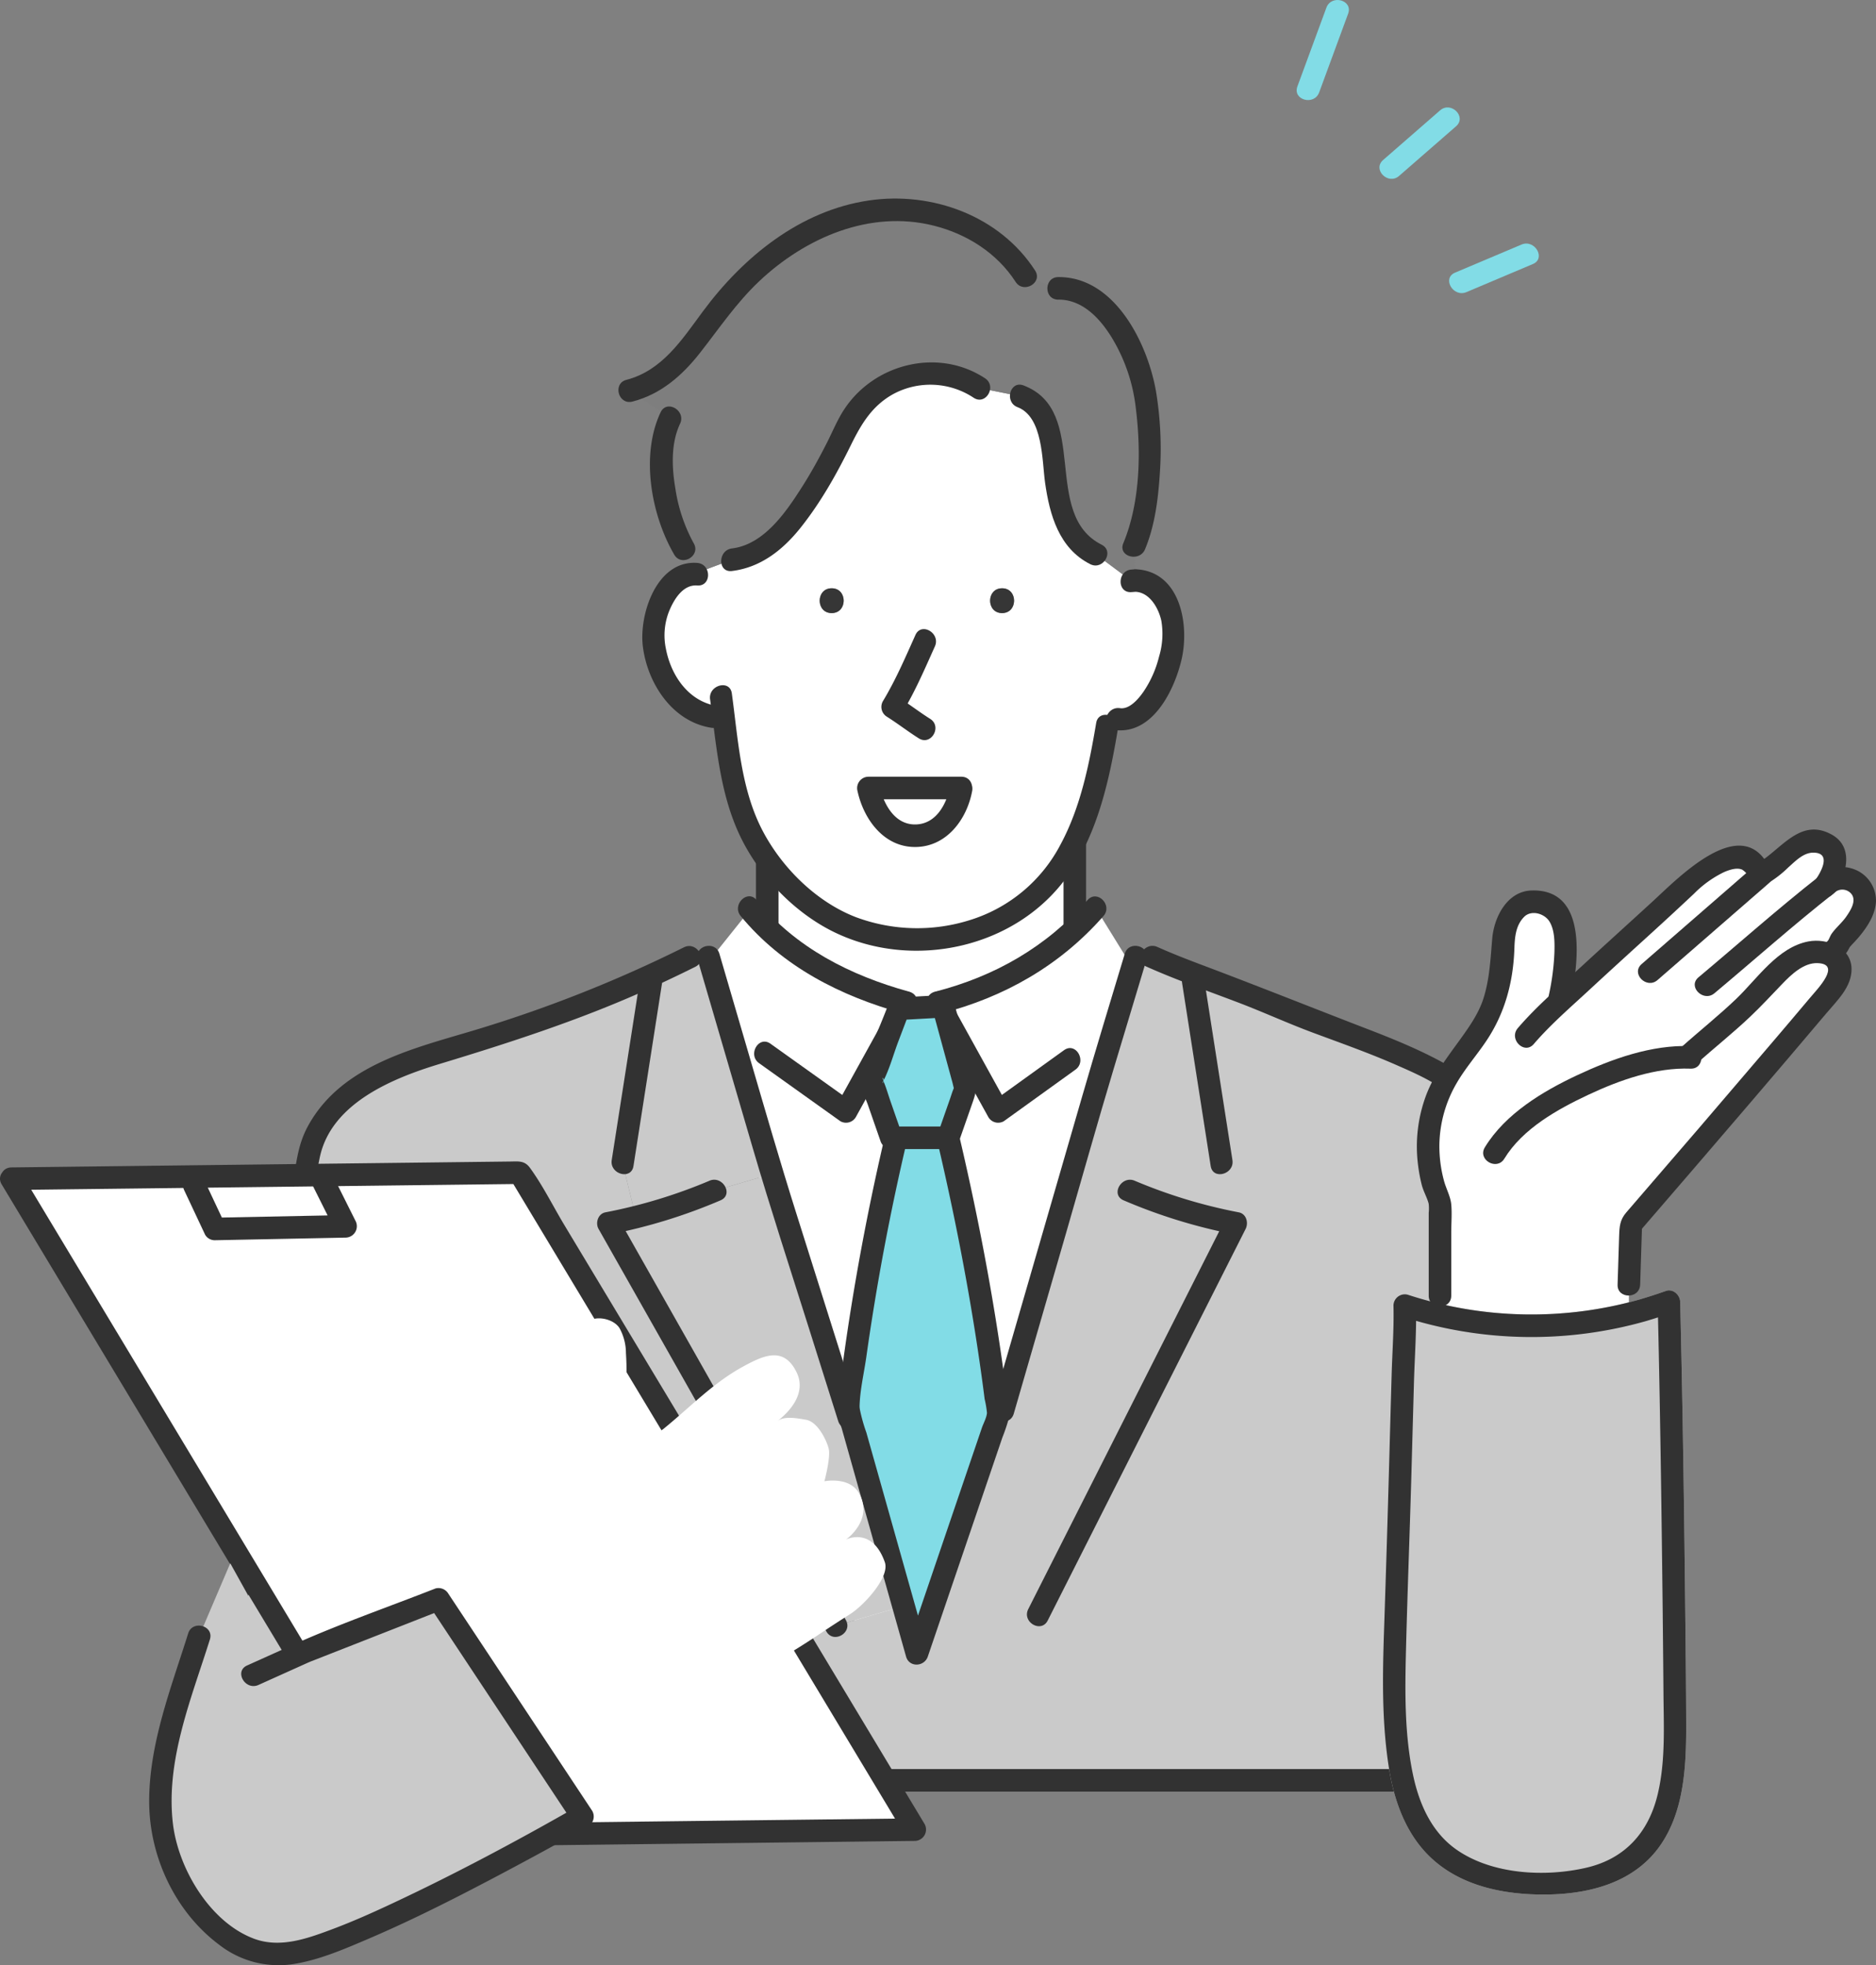
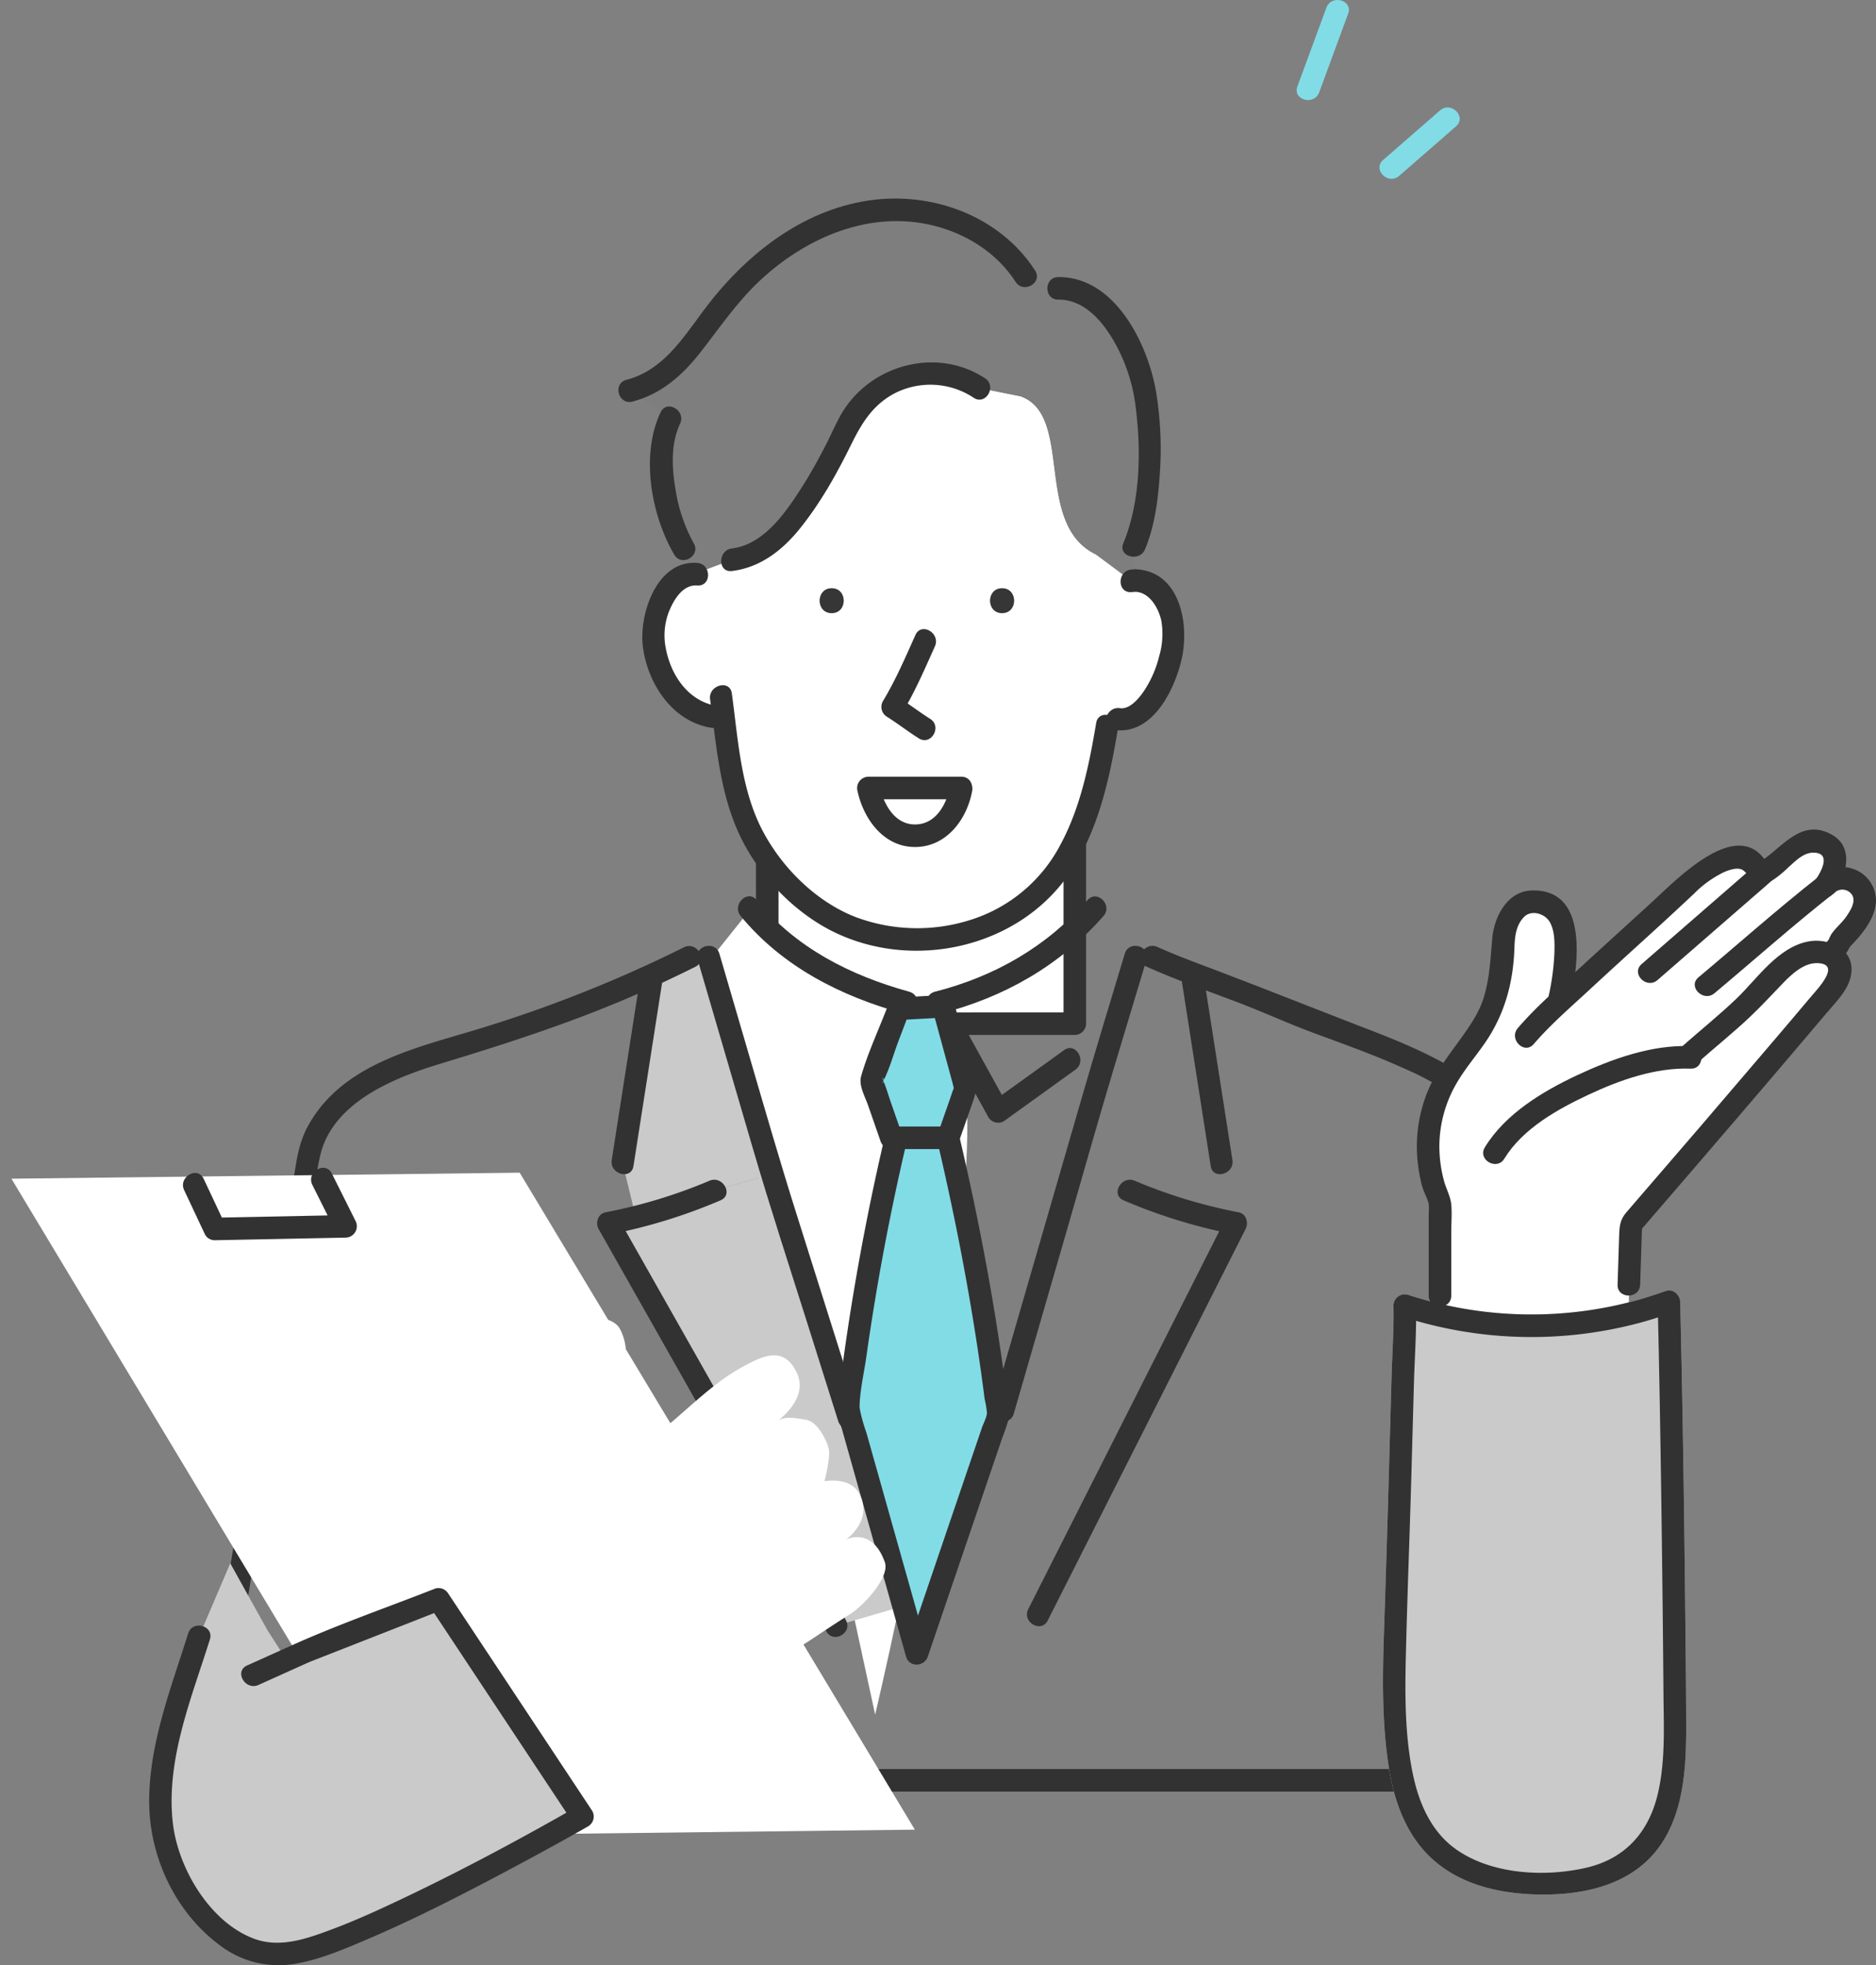
<svg xmlns="http://www.w3.org/2000/svg" width="547" height="572.889" viewBox="0 0 547 572.889">
  <rect x="0" y="0" width="547" height="572.889" fill="#808080" stroke="none" />
  <g id="dansei" transform="translate(-32.514 -151.915)">
    <path id="パス_2671" data-name="パス 2671" d="M614.144,178.855l8.448-22.958c1.463-3.977-4.889-5.692-6.34-1.748L607.8,177.108c-1.464,3.976,4.888,5.692,6.34,1.747Z" transform="translate(-196.99)" fill="#82dce6" />
    <path id="パス_2672" data-name="パス 2672" d="M650.016,219.522l16.613-14.47c3.2-2.784-1.47-7.418-4.649-4.649l-16.612,14.47c-3.2,2.784,1.47,7.418,4.649,4.649Z" transform="translate(-209.565 -16.318)" fill="#82dce6" />
-     <path id="パス_2673" data-name="パス 2673" d="M680.245,274.063l19.38-8.189c3.884-1.641.537-7.306-3.319-5.677l-19.38,8.189c-3.884,1.642-.537,7.306,3.319,5.677Z" transform="translate(-220.151 -36.992)" fill="#82dce6" />
    <g id="グループ_341" data-name="グループ 341" transform="translate(252.94 371.104)">
      <rect id="長方形_328" data-name="長方形 328" width="89.676" height="75.936" transform="translate(3.287 3.288)" fill="#fff" />
      <path id="パス_2674" data-name="パス 2674" d="M371.074,567.817h89.676a3.335,3.335,0,0,0,3.287-3.287V488.594a3.335,3.335,0,0,0-3.287-3.287H371.074a3.335,3.335,0,0,0-3.287,3.287V564.53c0,4.231,6.575,4.238,6.575,0V488.594l-3.287,3.287h89.676l-3.287-3.287V564.53l3.287-3.287H371.074C366.844,561.243,366.837,567.817,371.074,567.817Z" transform="translate(-367.787 -485.307)" fill="#323232" />
    </g>
-     <path id="パス_2675" data-name="パス 2675" d="M409.509,580.692c-36.16,0-49.9-26.035-49.9-26.035l-11.571,14.464L395.768,789.7l37.606,2.17,41.945-212.62-15.187-24.589S445.669,580.692,409.509,580.692Z" transform="translate(-108.082 -137.959)" fill="#fff" />
-     <path id="パス_2676" data-name="パス 2676" d="M486.168,611.638c-15.042-9.04-38-15.766-48.114-20.343-11.578-5.237-26.751-9.952-38.329-15.188l-4.686.015L385.138,609l-51.947,172.5-2.387.7L326,765.787l-18.3,5.352L241.28,653.807s3.254-.658,7.984-1.873l-3.811-15.672,8.353-53.459-.463-1.02a390.373,390.373,0,0,1-52.352,19.563c-9.539,2.8-19.295,5.287-28,10.1S156.572,623.8,154.041,633.42L124.187,816.209H528.454L503.865,640.471C502.657,631.23,494.16,616.44,486.168,611.638Z" transform="translate(-31.403 -145.306)" fill="#cacaca" />
+     <path id="パス_2675" data-name="パス 2675" d="M409.509,580.692c-36.16,0-49.9-26.035-49.9-26.035l-11.571,14.464L395.768,789.7S445.669,580.692,409.509,580.692Z" transform="translate(-108.082 -137.959)" fill="#fff" />
    <g id="グループ_342" data-name="グループ 342" transform="translate(222.994 260.766)">
      <path id="パス_2677" data-name="パス 2677" d="M462.809,377.857v.007a7.742,7.742,0,0,0-1.15.087l-10.342-7.7c-18.3-8.751-6.364-40.571-21.992-46.1l-12.005-2.408a25.874,25.874,0,0,0-30.331,1.36c-5.981,4.976-6.617,6.82-9.944,13.582A135.3,135.3,0,0,1,363.81,358.93c-4.694,6.2-10.891,12.15-18.63,12.866l-11.1,4.144a6.336,6.336,0,0,0-1.121.1c-5.511.968-9.532,8.9-10.385,13.646-2.01,11.166,5.2,26.3,17.422,27.916l2.727-.341c1.96,15.332,3.37,28.2,11.709,40.448a67.205,67.205,0,0,0,14.008,14.66c14.652,11.636,36.037,12.952,52.923,5.409a44.95,44.95,0,0,0,17.147-13.206c9.018-11.282,13.126-26.823,16.041-44.318l2.9-2.018c9.618,1.808,18.253-17.646,16.236-28.863C472.782,384.358,468.753,377.777,462.809,377.857Zm-88.548,9.495c-4.665,0-4.657-7.232,0-7.232S378.911,387.352,374.261,387.352Zm10.7,50.985h27.1C408.989,456.526,388.739,457.249,384.957,438.337Zm38.987-50.985c-4.657,0-4.65-7.232,0-7.232S428.6,387.352,423.944,387.352Z" transform="translate(-322.239 -317.48)" fill="#fff" />
    </g>
    <path id="パス_2678" data-name="パス 2678" d="M460.421,292.087c-4.231-12.778-12.728-24.661-23.721-24.27l-9.59-3.537c-9.864-15.7-30.815-22.412-48.859-18.138-15.223,3.6-26.975,12.077-37.252,23.671-9.279,10.471-14.963,24.393-29.34,27.842l11.933,7.955c-5.569,11.137-.8,30.23,3.978,38.185l1.765,7.377a6.336,6.336,0,0,1,1.121-.1l11.1-4.144c7.738-.716,13.936-6.668,18.63-12.866a135.3,135.3,0,0,0,13.234-22.245c3.327-6.761,3.963-8.605,9.944-13.582a25.874,25.874,0,0,1,30.331-1.36l12.005,2.408c15.628,5.532,3.7,37.353,21.992,46.1l10.342,7.7a7.758,7.758,0,0,1,1.15-.087v-.007L458.83,343C464.139,330.626,464.652,304.866,460.421,292.087Z" transform="translate(-95.621 -31.845)" fill="#7e7e7e" />
    <path id="パス_2679" data-name="パス 2679" d="M475.116,412.757c-4.65,0-4.657,7.232,0,7.232S479.781,412.757,475.116,412.757Z" transform="translate(-150.417 -89.351)" fill="#363636" />
    <path id="パス_2680" data-name="パス 2680" d="M350.033,672.39l-16.626,4.867a150.617,150.617,0,0,1-22.672,7.543c-.159.044-.311.08-.463.116-4.73,1.215-7.984,1.873-7.984,1.873L368.714,804.12l18.3-5.352-16.684-57.016Z" transform="translate(-92.411 -178.288)" fill="#cacaca" />
    <path id="パス_2681" data-name="パス 2681" d="M399.544,412.757c-4.657,0-4.665,7.232,0,7.232S404.2,412.757,399.544,412.757Z" transform="translate(-124.528 -89.351)" fill="#363636" />
    <path id="パス_2682" data-name="パス 2682" d="M333.694,576.129l-5.511.087q-5.782,2.886-11.658,5.575l.463,1.02-8.353,53.459,3.811,15.672c.152-.036.3-.072.463-.116a150.593,150.593,0,0,0,22.672-7.543l16.626-4.867-9.626-32.9Z" transform="translate(-94.585 -145.314)" fill="#cacaca" />
    <path id="パス_2683" data-name="パス 2683" d="M347.421,459.863c1.832,13.346,2.774,27.05,8.553,39.428,5.548,11.882,15.992,22.837,27.849,28.532,23.03,11.063,52.96,4.525,67.878-16.542,8.8-12.434,12.146-28.037,14.632-42.79.7-4.139-5.636-5.918-6.339-1.748-2.034,12.065-4.529,24.533-10.384,35.406a44.669,44.669,0,0,1-26.077,21.939A51.163,51.163,0,0,1,390,523.375c-11.482-4.4-21.491-14.276-27.183-25.057-6.486-12.285-7.2-26.7-9.059-40.2-.573-4.173-6.909-2.4-6.339,1.748Z" transform="translate(-107.859 -104.073)" fill="#323232" />
    <path id="パス_2684" data-name="パス 2684" d="M433.329,432.563c-2.919,6.519-5.8,13.211-9.5,19.331a3.346,3.346,0,0,0,1.179,4.5c3.17,2,6.124,4.3,9.293,6.3,3.59,2.262,6.893-3.425,3.319-5.677-3.17-2-6.124-4.3-9.293-6.3l1.179,4.5c3.7-6.12,6.576-12.812,9.5-19.331,1.715-3.83-3.949-7.177-5.676-3.318Z" transform="translate(-133.894 -95.549)" fill="#323232" />
    <path id="パス_2685" data-name="パス 2685" d="M333.391,401.492c-11.847-.878-17.039,15.05-15.845,24.436,1.364,10.71,8.591,21.827,19.91,23.612,4.139.653,5.922-5.681,1.748-6.34-8.269-1.3-13.4-8.76-14.927-16.573a19.117,19.117,0,0,1,.79-10.743c1.378-3.5,4.037-8.135,8.324-7.817,4.221.312,4.2-6.264,0-6.575Z" transform="translate(-97.58 -85.48)" fill="#323232" />
    <path id="パス_2686" data-name="パス 2686" d="M530.411,410.982l1.15-.087a3.355,3.355,0,0,0,3.287-3.287V407.6l-3.287,3.287c4.166.164,6.749,4.749,7.557,8.38a22.851,22.851,0,0,1-.649,10.5,31.705,31.705,0,0,1-4.654,10.406c-1.383,1.951-3.967,5.038-6.739,4.638-4.139-.6-5.926,5.736-1.747,6.34,11.134,1.609,17.553-11.419,19.681-20.447,2.4-10.18-.31-25.874-13.448-26.393a3.326,3.326,0,0,0-3.287,3.287v.007l3.287-3.287-1.15.087c-4.193.316-4.227,6.893,0,6.575Z" transform="translate(-167.997 -86.458)" fill="#323232" />
    <path id="パス_2687" data-name="パス 2687" d="M360.583,555.071c12.177,14.785,29.2,23.378,47.4,28.406,4.084,1.129,5.827-5.212,1.747-6.34-17.2-4.755-32.985-12.741-44.494-26.716-2.692-3.268-7.32,1.406-4.65,4.649Z" transform="translate(-112.105 -136.128)" fill="#323232" />
-     <path id="パス_2688" data-name="パス 2688" d="M368.411,612.413l23.7,16.916a3.314,3.314,0,0,0,4.5-1.18q8.771-15.872,17.545-31.741c2.049-3.705-3.627-7.026-5.676-3.318q-8.774,15.869-17.545,31.741l4.5-1.18-23.7-16.916c-3.45-2.462-6.737,3.237-3.319,5.677Z" transform="translate(-114.567 -150.569)" fill="#323232" />
    <path id="パス_2689" data-name="パス 2689" d="M341.852,575.345q8.034,27.471,16.072,54.942c5.189,17.734,10.947,35.3,16.507,52.922l8.4,26.636c1.268,4.02,7.618,2.3,6.339-1.748l-18.62-59.013c-4.729-14.988-9.082-30.08-13.494-45.165q-4.436-15.16-8.869-30.322c-1.185-4.052-7.532-2.328-6.339,1.748Z" transform="translate(-105.912 -143.656)" fill="#323232" />
    <path id="パス_2690" data-name="パス 2690" d="M312.143,583.724l-8.353,53.459c-.647,4.139,5.687,5.922,6.339,1.748l8.353-53.459c.647-4.139-5.687-5.922-6.339-1.748Z" transform="translate(-92.909 -147.1)" fill="#323232" />
    <path id="パス_2691" data-name="パス 2691" d="M330.053,675.314a150.647,150.647,0,0,1-30.333,9.2c-2.126.435-2.95,3.089-1.964,4.829L320.148,728.9l35.75,63.146,8.284,14.632c2.084,3.682,7.766.372,5.676-3.318L347.465,763.8l-35.75-63.146-8.284-14.632-1.964,4.829a158.094,158.094,0,0,0,31.9-9.863c3.864-1.7.522-7.366-3.319-5.677Z" transform="translate(-90.717 -179.183)" fill="#323232" />
    <path id="パス_2692" data-name="パス 2692" d="M490.439,550.445c-11.949,13.618-27.023,22.248-44.487,26.716-4.1,1.048-2.36,7.39,1.748,6.34,18.475-4.726,34.746-14,47.388-28.406,2.78-3.169-1.852-7.837-4.649-4.649Z" transform="translate(-140.822 -136.15)" fill="#323232" />
    <path id="パス_2693" data-name="パス 2693" d="M483.557,608.617l-20.886,15.035,4.5,1.179q-8.774-15.868-17.538-31.741c-2.046-3.7-7.726-.392-5.676,3.318q8.765,15.872,17.537,31.741a3.307,3.307,0,0,0,4.5,1.18l20.886-15.035c3.4-2.45.124-8.155-3.319-5.677Z" transform="translate(-140.788 -150.569)" fill="#323232" />
    <path id="パス_2694" data-name="パス 2694" d="M511.1,573.6c-4.221,14.017-8.494,28.019-12.567,42.08l-20.161,69.609-5.978,20.642c-1.179,4.072,5.163,5.811,6.339,1.748l15.314-52.872c4.623-15.964,9.094-31.982,13.887-47.9l9.5-31.562c1.223-4.06-5.121-5.8-6.339-1.748Z" transform="translate(-150.629 -143.659)" fill="#323232" />
    <g id="グループ_343" data-name="グループ 343" transform="translate(276.542 479.446)">
      <path id="パス_2695" data-name="パス 2695" d="M422.862,655.1a700.132,700.132,0,0,0-14.16,80.166l20.034,71.048,23.61-69.356A730.83,730.83,0,0,0,437.615,655.1Z" transform="translate(-405.405 -651.811)" fill="#82dce6" />
      <path id="パス_2696" data-name="パス 2696" d="M417.975,652.511Q411.24,681,406.853,709.972q-1.013,6.729-1.9,13.476c-.447,3.389-1.69,7.645-1.122,11.044a43.465,43.465,0,0,0,1.258,4.461l14.235,50.48,4.523,16.04c.915,3.243,5.319,3,6.34,0l13.7-40.229,8.047-23.64a52.486,52.486,0,0,0,1.78-5.227c.432-1.92-.139-4.041-.383-5.979q-.9-7.174-1.961-14.327c-3.156-21.355-7.332-42.555-12.3-63.56a3.332,3.332,0,0,0-3.17-2.413H421.144c-4.231,0-4.237,6.575,0,6.575H435.9l-3.17-2.413c4.394,18.58,8.164,37.31,11.165,56.167q1.075,6.753,2.012,13.528.444,3.22.849,6.444a30.012,30.012,0,0,1,.684,4.037c-.105,1.4-1.051,3.085-1.5,4.4l-16.883,49.592-5.206,15.294h6.34l-10.994-38.987-6.934-24.591a48.774,48.774,0,0,1-1.863-6.606,6.693,6.693,0,0,1-.109-1.055c.108-4.691,1.321-9.766,1.985-14.47q4.538-32.14,12.04-63.757C425.287,650.145,418.949,648.389,417.975,652.511Z" transform="translate(-403.687 -650.098)" fill="#323232" />
    </g>
    <path id="パス_2697" data-name="パス 2697" d="M556.724,585.473l8.353,53.459c.651,4.168,6.987,2.4,6.339-1.748l-8.353-53.459c-.651-4.168-6.987-2.4-6.339,1.748Z" transform="translate(-179.552 -147.101)" fill="#323232" />
    <path id="パス_2698" data-name="パス 2698" d="M516.109,680.991a157.833,157.833,0,0,0,31.9,9.863l-1.964-4.829-19.518,38.611-31.085,61.491-7.1,14.047c-1.9,3.767,3.765,7.1,5.676,3.318l19.518-38.611,31.085-61.491,7.1-14.047c.893-1.767.235-4.378-1.964-4.829a150.3,150.3,0,0,1-30.333-9.2c-3.836-1.691-7.186,3.972-3.319,5.677Z" transform="translate(-156.012 -179.183)" fill="#323232" />
    <path id="パス_2699" data-name="パス 2699" d="M429.3,317.238c-13.545-8.922-32.114-4.4-40.983,8.937-2.035,3.059-3.45,6.554-5.106,9.82-2.22,4.378-4.584,8.688-7.221,12.83-4.649,7.3-11.091,16.865-20.489,18.017-4.146.509-4.2,7.089,0,6.575,8.394-1.029,14.863-6.157,20.014-12.621,5.892-7.393,10.52-15.66,14.688-24.118,3.084-6.258,6.293-11.651,12.728-15.052a22.848,22.848,0,0,1,23.049,1.29c3.544,2.334,6.841-3.357,3.319-5.677Z" transform="translate(-109.568 -55.047)" fill="#323232" />
    <path id="パス_2700" data-name="パス 2700" d="M428.277,260.933c-10.306-15.95-30.041-23.131-48.468-20.424-20.1,2.954-36.685,16.5-48.445,32.395-6.045,8.169-11.816,17.192-22.25,19.894-4.093,1.06-2.358,7.4,1.748,6.34,8.3-2.15,14.526-7.6,19.717-14.217,5.611-7.15,10.56-14.542,17.21-20.827,13.488-12.747,32.338-20.934,50.974-16.234,9.649,2.433,18.389,7.958,23.839,16.392,2.288,3.542,7.982.25,5.676-3.318Z" transform="translate(-93.949 -30.156)" fill="#323232" />
-     <path id="パス_2701" data-name="パス 2701" d="M482.634,329.027c7.475,2.854,7.12,15.553,8.026,21.989,1.32,9.386,4.056,19.193,13.181,23.783,3.77,1.9,7.1-3.774,3.319-5.677-17.757-8.931-3.209-38.963-22.778-46.435-3.956-1.511-5.667,4.843-1.747,6.34Z" transform="translate(-153.429 -58.419)" fill="#323232" />
    <path id="パス_2702" data-name="パス 2702" d="M500.2,281.341c7.192-.051,12.372,5.7,15.817,11.433a50.447,50.447,0,0,1,6.73,19.677c1.638,12.827,1.442,27.806-3.586,39.913-1.621,3.9,4.737,5.605,6.339,1.748,2.857-6.878,3.82-14.57,4.3-21.95a102.948,102.948,0,0,0-1.074-23.894c-2.393-14.008-11.965-33.619-28.521-33.5-4.229.031-4.239,6.605,0,6.575Z" transform="translate(-159.116 -42.083)" fill="#323232" />
    <path id="パス_2703" data-name="パス 2703" d="M323.868,333.848c-5.9,12.478-2.786,29.887,3.978,41.5,2.128,3.655,7.812.349,5.676-3.318a48.048,48.048,0,0,1-5.385-16.182c-1.019-6.054-1.277-13.005,1.408-18.684,1.8-3.8-3.868-7.145-5.676-3.318Z" transform="translate(-98.735 -61.741)" fill="#323232" />
    <g id="グループ_344" data-name="グループ 344" transform="translate(282.458 378.336)">
      <path id="パス_2704" data-name="パス 2704" d="M444.732,501.307h-27.1C421.416,520.219,441.666,519.5,444.732,501.307Z" transform="translate(-414.38 -498.02)" fill="#fff" />
      <path id="パス_2705" data-name="パス 2705" d="M443.037,496.307h-27.1a3.33,3.33,0,0,0-3.17,4.162c1.792,8.26,7.726,16.457,16.987,16.326,9.062-.129,14.918-8.087,16.45-16.326.77-4.136-5.565-5.909-6.339-1.748-.979,5.261-3.982,11.346-10.111,11.5-6.3.157-9.5-6.222-10.648-11.5l-3.17,4.161h27.1C447.268,502.882,447.274,496.307,443.037,496.307Z" transform="translate(-412.685 -496.307)" fill="#323232" />
    </g>
    <path id="パス_2706" data-name="パス 2706" d="M261.66,571.725A387.886,387.886,0,0,1,200.223,596c-17.576,5.258-38.085,10.039-47.894,27.3-2.511,4.419-3.26,8.342-4.041,13.121l-3.013,18.449-9.9,60.622-10.407,63.718c-1.849,11.322-3.8,22.632-5.548,33.97-.026.169-.055.338-.083.507-.339,2.071.853,4.161,3.17,4.161H477.16c16.279,0,32.662.54,48.935,0,.226-.007.452,0,.678,0,2.356,0,3.46-2.09,3.17-4.161l-4.136-29.562-8.931-63.835-8.511-60.831c-1.707-12.2-2.275-24.773-8.2-35.825-3.629-6.768-8.481-13.294-15.223-17.189-7.632-4.409-15.866-7.768-24.077-10.93-15.9-6.123-31.706-12.446-47.649-18.448-4.546-1.711-9.077-3.461-13.512-5.445-3.83-1.713-7.178,3.951-3.319,5.677,8.817,3.944,17.941,7.117,26.961,10.553,7.27,2.769,14.333,6.016,21.625,8.73,8.121,3.022,16.305,5.907,24.248,9.383,7.344,3.214,14.8,6.448,19.945,12.808a47.087,47.087,0,0,1,10.153,23.085l2.14,15.292,8.082,57.764,9.056,64.728,3.312,23.666c.523,3.738.594,7.955,1.622,11.6a4.068,4.068,0,0,1,.075.532l3.17-4.162H138.919c-5.1,0-10.66-.626-15.735,0a5.569,5.569,0,0,1-.678,0l3.17,4.162,4.488-27.475,9.963-61,10.191-62.4c1.716-10.5,2.964-21.221,5.168-31.638,3.339-15.79,21.327-23.067,34.944-27.2,20.246-6.144,40.139-12.572,59.494-21.209q7.6-3.393,15.056-7.112c3.789-1.883.462-7.556-3.319-5.677Z" transform="translate(-29.722 -143.662)" fill="#323232" />
    <g id="グループ_345" data-name="グループ 345" transform="translate(283.423 441.973)">
      <path id="パス_2707" data-name="パス 2707" d="M426.942,598.831,418.987,619.8l5.786,16.634h16.633l5.062-14.464-6.509-23.866Z" transform="translate(-415.809 -594.816)" fill="#82dce6" />
      <path id="パス_2708" data-name="パス 2708" d="M422.117,596.242c-2.569,6.772-5.786,13.567-7.785,20.524-.766,2.666,1.124,5.918,1.989,8.4l3.627,10.427a3.391,3.391,0,0,0,3.17,2.413H439.75a3.383,3.383,0,0,0,3.17-2.413l3.781-10.8c.981-2.8,1.534-4.482.751-7.355l-5.978-21.92a3.33,3.33,0,0,0-3.17-2.414l-13.018.724c-4.207.233-4.235,6.809,0,6.575l13.018-.724-3.17-2.413,5.82,21.34c.147.536.8,3.663.68,1.658-.09-1.55-.122-.385-.387.249-.379.909-.656,1.876-.982,2.805l-3.685,10.529,3.17-2.414H423.117l3.17,2.414-3.419-9.83c-.654-1.88-1.2-3.841-1.974-5.676-.046-.11-.263-1.057-.382-1.1,1.145.387-.571,2.6.283.945,1.839-3.575,2.944-7.762,4.369-11.52l3.292-8.679C429.958,594.029,423.605,592.317,422.117,596.242Z" transform="translate(-414.153 -593.101)" fill="#323232" />
    </g>
    <g id="グループ_346" data-name="グループ 346" transform="translate(32.514 490.483)">
      <path id="パス_2709" data-name="パス 2709" d="M37.58,673.633,152.793,865.146l148.2-1.754L185.78,671.879Z" transform="translate(-34.249 -668.596)" fill="#fff" />
-       <path id="パス_2710" data-name="パス 2710" d="M33.006,673.582l28.97,48.156L116.219,811.9l21.8,36.24c3.308,5.5,6.279,11.544,10.067,16.733,1.551,2.126,3.369,1.841,5.64,1.815l13.25-.156,46.745-.554,83.974-.994,1.561-.018a3.317,3.317,0,0,0,2.838-4.947l-28.97-48.156L218.882,721.7l-21.8-36.24c-3.308-5.5-6.279-11.544-10.067-16.733-1.551-2.125-3.369-1.842-5.64-1.815l-13.25.157-46.745.553-83.974.994-1.561.018c-4.227.05-4.239,6.625,0,6.575l49.91-.59,79.963-.947,18.327-.217-2.839-1.629,38.936,64.72,62.048,103.14,14.229,23.652,2.838-4.946-49.91.59-79.962.947-18.327.217,2.839,1.629-38.936-64.72L52.912,693.916,38.683,670.264C36.5,666.642,30.818,669.944,33.006,673.582Z" transform="translate(-32.514 -666.886)" fill="#323232" />
    </g>
    <path id="パス_2711" data-name="パス 2711" d="M114.011,676.232l6.1,12.971a3.225,3.225,0,0,0,2.838,1.628l38.15-.763a3.328,3.328,0,0,0,2.838-4.947l-6.867-13.733c-1.892-3.785-7.565-.46-5.676,3.318l6.866,13.734,2.839-4.946-38.15.763,2.838,1.628-6.1-12.971c-1.8-3.826-7.47-.492-5.677,3.318Z" transform="translate(-27.798 -177.373)" fill="#323232" />
    <path id="パス_2712" data-name="パス 2712" d="M141.385,874.708l-6.509-10.125-10.848-19.526L114.92,866.4l-6.074,19.372c-3.746,11.918-6.394,24.508-4.608,36.876,2.227,15.336,16.747,37.043,34.136,36.387,4.4-.168,8.675-1.488,12.849-2.9,25.468-8.629,54.027-25.324,76.269-40.294l-41.2-57.988Z" transform="translate(-24.374 -237.435)" fill="#cacaca" />
    <path id="パス_2713" data-name="パス 2713" d="M351.192,800.935c.382-.275,8.058-5.844,3.762-13.52-2.762-4.929-10.064-3.456-10.064-3.456s1.854-6.951,1.259-9.438-3.212-7.905-6.607-8.492c-2.518-.427-6.348-1.2-8.355.389,4.266-3.311,8.355-8.561,5.593-14.222-1.778-3.64-4.029-4.952-6.577-4.952-2.785,0-5.928,1.572-9.217,3.38-8.676,4.769-15.313,11.8-23.02,18.06-2.289,1.854-15.39,7.508-15.39,7.508s-1.419-3.914.29-7.051c4.174-7.645,4.677-13.916,4.151-22.607a15.178,15.178,0,0,0-1.87-7.218c-1.335-2.121-4.654-3.189-7.126-2.762-3.93.679-5.456,5.371-6.524,9.21-2.777,9.98-6.2,17.686-12.787,25.682-4.96,6.028-5.692,11.27-6.1,19.075-.32,5.982-2.235,19.616-2.235,19.616l-7.684,8.615,32.809,48.832c.656-.42,50.167-27.216,66.412-38.066,3.693-2.472,7.233-4.784,10.529-6.875,3.907-2.471,11.6-10.735,10.064-15.092C358.906,797.334,351.581,800.745,351.192,800.935Z" transform="translate(-71.994 -200.235)" fill="#fff" />
    <path id="パス_2714" data-name="パス 2714" d="M110.04,869.273c-5,15.935-11.4,32.135-11.367,49.061.031,15.943,7.561,32.115,20.474,41.724a28.154,28.154,0,0,0,21.964,5.521c7.47-1.252,14.728-4.412,21.661-7.379,13.495-5.775,26.594-12.491,39.554-19.367,8.177-4.338,16.315-8.76,24.351-13.353a3.319,3.319,0,0,0,1.179-4.5l-36.71-55.4-5.255-7.93a3.345,3.345,0,0,0-3.712-1.511c-13.9,5.453-28.14,10.391-41.761,16.52l-13.2,5.939c-3.852,1.733-.513,7.4,3.318,5.677l11.3-5.087c.941-.423,1.882-.843,2.821-1.27.548-.249,1.786-.755.363-.185.74-.3,1.486-.583,2.229-.874l27.9-10.943,8.766-3.438-3.712-1.511,36.709,55.4,5.255,7.93,1.179-4.5c-17.534,10.021-35.426,19.566-53.714,28.135-5.713,2.677-11.48,5.262-17.388,7.48-7.306,2.742-15.31,5.705-23,2.836-12.895-4.809-22.163-20.536-23.67-33.715-2.1-18.354,5.406-36.326,10.8-53.518,1.268-4.046-5.076-5.778-6.34-1.747Z" transform="translate(-22.663 -241.178)" fill="#323232" />
    <g id="グループ_350" data-name="グループ 350" transform="translate(435.771 393.737)">
      <g id="グループ_348" data-name="グループ 348" transform="translate(0 3.442)">
        <path id="パス_2715" data-name="パス 2715" d="M791.2,537.646c-4.327-3.712-7.935-1.181-9.3.087l-.048.048-.343.287c1.038-1.484,5.628-8.573,1.214-11.726a8.372,8.372,0,0,0-8.206-.575c-3.424,1.477-8.493,7.464-11.782,8.893-.391-1.022-2.211-3.64-3.225-4.151-6.322-3.161-14.728,3.776-18.958,7.895-4.67,4.558-22.3,20.284-34.62,31.85l-1.533-.319c2.227-10.808,2.786-22.207-2.53-25.687-3.185-2.083-7.855-2.523-10.3.391-4.726,5.62-3.512,10.01-3.936,13.515-1.828,15.167-3.24,16.883-9.475,26.063-1.732,2.546-6.114,7.089-9.148,14.281-3.361,7.958-5.069,19.174.328,32.13v31.555c15.877,5.189,21.385,5.156,37.151,3.68,7.4-.678,10.528-1.532,17.929-3.68V654.2l.559-17.553S769.516,585.07,783.82,567.8c1.821-2.187,3.736-6.753.447-9.037a8.157,8.157,0,0,0-1.189-.7l.343-.639c3.935-3.281.591-1.564,3.976-4.965C790.421,549.42,796.281,542,791.2,537.646Z" transform="translate(-652.725 -524.969)" fill="#fff" />
        <g id="グループ_347" data-name="グループ 347" transform="translate(0 130.904)">
          <path id="パス_2716" data-name="パス 2716" d="M723.552,731.546a118.312,118.312,0,0,1-22.2,4.254,116.254,116.254,0,0,1-47.425-5.564l.04,1.636c-.814,24.076-1.629,59.334-2.45,83.417-.423,12.692-1.054,24.7-.24,37.055,1.31,19.773,4.789,46.3,43.106,46.3a60.115,60.115,0,0,0,12.636-1.206c20-4.287,25.68-19.8,25.68-42.7,0-19.956-.8-87.01-1.748-125.6Q727.252,730.472,723.552,731.546Z" transform="translate(-647.593 -725.812)" fill="#cacaca" />
          <path id="パス_2717" data-name="パス 2717" d="M720.963,726.64a115.776,115.776,0,0,1-67.875-1.309,3.313,3.313,0,0,0-4.162,3.17c.164,6.692-.339,13.445-.533,20.136q-.36,12.427-.694,24.855-.673,24.427-1.492,48.849c-.473,13.752-.752,27.68,1.456,41.313,1.5,9.289,4.841,18.614,11.689,25.33,8.935,8.765,21.848,11.3,33.957,11.206,12.892-.105,26.2-3.541,33.73-14.795,6.677-9.977,7.256-22.891,7.231-34.5-.022-9.971-.125-19.942-.231-29.912-.331-31.195-.752-62.392-1.515-93.579-.049-2-2.081-3.9-4.161-3.17q-3.671,1.3-7.4,2.4c-4.047,1.2-2.323,7.548,1.748,6.34q3.733-1.108,7.4-2.4l-4.161-3.169c.649,26.51,1.03,53.029,1.354,79.545q.208,17.057.342,34.116c.069,9.961.65,20.2-1.691,29.96-2.644,11.022-9.48,18.687-20.676,21.314-12.022,2.82-27.531,2.053-37.973-5.24-7.231-5.05-10.855-13.266-12.643-21.643-2.524-11.828-2.391-24.311-2.091-36.322.437-17.452,1.128-34.9,1.609-52.353q.36-13.028.725-26.056c.212-7.384.774-14.842.593-22.227l-4.161,3.17a122.192,122.192,0,0,0,71.372,1.309C726.773,731.823,725.047,725.477,720.963,726.64Z" transform="translate(-645.878 -724.077)" fill="#cacaca" />
        </g>
      </g>
      <g id="グループ_349" data-name="グループ 349" transform="translate(0 0)">
        <path id="パス_2718" data-name="パス 2718" d="M720.963,726.64a115.776,115.776,0,0,1-67.875-1.309,3.313,3.313,0,0,0-4.162,3.17c.164,6.692-.339,13.445-.533,20.136q-.36,12.427-.694,24.855-.673,24.427-1.492,48.849c-.473,13.752-.752,27.68,1.456,41.313,1.5,9.289,4.841,18.614,11.689,25.33,8.935,8.765,21.848,11.3,33.957,11.206,12.892-.105,26.2-3.541,33.73-14.795,6.677-9.977,7.256-22.891,7.231-34.5-.022-9.971-.125-19.942-.231-29.912-.331-31.195-.752-62.392-1.515-93.579-.049-2-2.081-3.9-4.161-3.17q-3.671,1.3-7.4,2.4c-4.047,1.2-2.323,7.548,1.748,6.34q3.733-1.108,7.4-2.4l-4.161-3.169c.649,26.51,1.03,53.029,1.354,79.545q.208,17.057.342,34.116c.069,9.961.65,20.2-1.691,29.96-2.644,11.022-9.48,18.687-20.676,21.314-12.022,2.82-27.531,2.053-37.973-5.24-7.231-5.05-10.855-13.266-12.643-21.643-2.524-11.828-2.391-24.311-2.091-36.322.437-17.452,1.128-34.9,1.609-52.353q.36-13.028.725-26.056c.212-7.384.774-14.842.593-22.227l-4.161,3.17a122.192,122.192,0,0,0,71.372,1.309C726.773,731.823,725.047,725.477,720.963,726.64Z" transform="translate(-645.878 -589.731)" fill="#323232" />
        <path id="パス_2719" data-name="パス 2719" d="M756.493,669.292l.559-17.553-.963,2.324q16.373-18.958,32.667-37.986,11.05-12.9,22.017-25.88c3.147-3.743,7.423-7.7,7.359-12.962-.076-6.323-7.214-9.01-12.574-8-8.947,1.694-14.851,10.8-21.006,16.693-5.233,5.014-10.923,9.513-16.31,14.357-3.152,2.835,1.509,7.473,4.649,4.649,5.168-4.647,10.624-8.968,15.671-13.748,3.239-3.068,6.252-6.336,9.343-9.548,2.594-2.7,6.235-6.221,10.3-6.08,7.135.247-.03,7.547-2.08,9.986q-5.508,6.552-11.067,13.062-21.2,24.892-42.6,49.62c-1.866,2.163-2,4.06-2.093,6.88l-.451,14.182c-.135,4.232,6.44,4.227,6.575,0Z" transform="translate(-681.516 -536.62)" fill="#323232" />
        <path id="パス_2720" data-name="パス 2720" d="M750.747,615.739c-11.347-.425-22.9,3.729-33.022,8.471-10.1,4.732-20.981,11.261-26.939,21.025-2.21,3.621,3.474,6.928,5.677,3.318,5.348-8.765,15.55-14.432,24.58-18.666,9.079-4.256,19.539-7.954,29.7-7.573,4.231.159,4.225-6.416,0-6.574Z" transform="translate(-661.089 -552.61)" fill="#323232" />
        <path id="パス_2721" data-name="パス 2721" d="M797.342,538.214c3.747-5,6.072-13.323-.589-17.011-9.6-5.313-15.181,5.216-22.484,8.826l4.5,1.179c-7.923-17.064-26.708,2.6-34.436,9.673-6.747,6.172-13.532,12.3-20.257,18.5-6.383,5.879-13.181,11.632-18.841,18.227-2.742,3.2,1.888,7.866,4.649,4.649,4.895-5.7,10.708-10.7,16.215-15.8,6.087-5.637,12.229-11.214,18.363-16.8q6.112-5.568,12.137-11.225a31.542,31.542,0,0,1,8.744-6.282c1.439-.623,3.753-1.45,5.319-.712a6.156,6.156,0,0,1,2.43,3.091c.784,1.688,3.031,1.9,4.5,1.18a31.733,31.733,0,0,0,6.505-4.942c2.068-1.814,4.385-4.338,7.365-4.3,5.47.068,2.018,6.015.207,8.433-2.537,3.388,3.168,6.668,5.677,3.318Z" transform="translate(-665.923 -519.733)" fill="#323232" />
        <path id="パス_2722" data-name="パス 2722" d="M844.435,563.646a12.12,12.12,0,0,0,3.039-3.888c.13-.237,1.617-1.759,2.3-2.544,2.587-2.988,5.169-6.726,5.375-10.816a9.771,9.771,0,0,0-7.054-9.619c-3.6-1.115-7.087.107-9.83,2.533-3.176,2.809,1.488,7.444,4.649,4.649a3.4,3.4,0,0,1,5.262.506c1.222,1.975-.5,4.6-1.621,6.244-1.239,1.821-2.963,3.2-4.244,4.975-.5.69-.7,1.412-1.131,2.114-.268.439.185-.245.079-.1a10.781,10.781,0,0,1-1.469,1.3c-3.215,2.762,1.454,7.394,4.649,4.649Z" transform="translate(-711.415 -525.43)" fill="#323232" />
        <path id="パス_2723" data-name="パス 2723" d="M705.688,579.12c2.131-10.361,5.565-32.939-11.382-32.371-7.112.238-10.911,7.774-11.444,14.057-.5,5.9-.752,11.8-2.581,17.5-1.416,4.408-4.256,8.39-6.944,12.109-3.776,5.226-7.487,10.025-9.792,16.152a42.641,42.641,0,0,0-2.3,20.265,46.646,46.646,0,0,0,1.091,5.806c.47,1.823,1.613,3.787,2.01,5.471a12.264,12.264,0,0,1,0,2.6v24.146c0,4.23,6.575,4.237,6.575,0V646.4c0-2.671.247-5.474,0-8.135-.215-2.316-1.485-4.556-2.1-6.82a38.429,38.429,0,0,1-1.36-10.807,36.775,36.775,0,0,1,4.891-17.481c2.524-4.433,5.917-8.276,8.755-12.5,5.456-8.123,7.885-17.183,8.223-26.986.112-3.274.373-6.759,2.86-9.25,2.087-2.091,5.945-.969,7.382,1.406,1.544,2.553,1.5,6.09,1.431,8.962a70.8,70.8,0,0,1-1.655,12.584c-.85,4.129,5.486,5.9,6.34,1.747Z" transform="translate(-651.024 -528.984)" fill="#323232" />
        <path id="パス_2724" data-name="パス 2724" d="M820.191,540.318c-11.935,9.38-23.331,19.534-34.972,29.28-3.248,2.719,1.424,7.348,4.649,4.649,11.641-9.745,23.036-19.9,34.972-29.28,3.324-2.612-1.357-7.236-4.649-4.649Z" transform="translate(-693.232 -526.524)" fill="#323232" />
        <path id="パス_2725" data-name="パス 2725" d="M792.493,535.972c-10.805,9.444-21.68,18.81-32.489,28.25-3.193,2.788,1.473,7.423,4.649,4.649,10.809-9.44,21.683-18.806,32.489-28.25,3.191-2.79-1.474-7.424-4.649-4.649Z" transform="translate(-684.605 -525.003)" fill="#323232" />
      </g>
    </g>
  </g>
</svg>